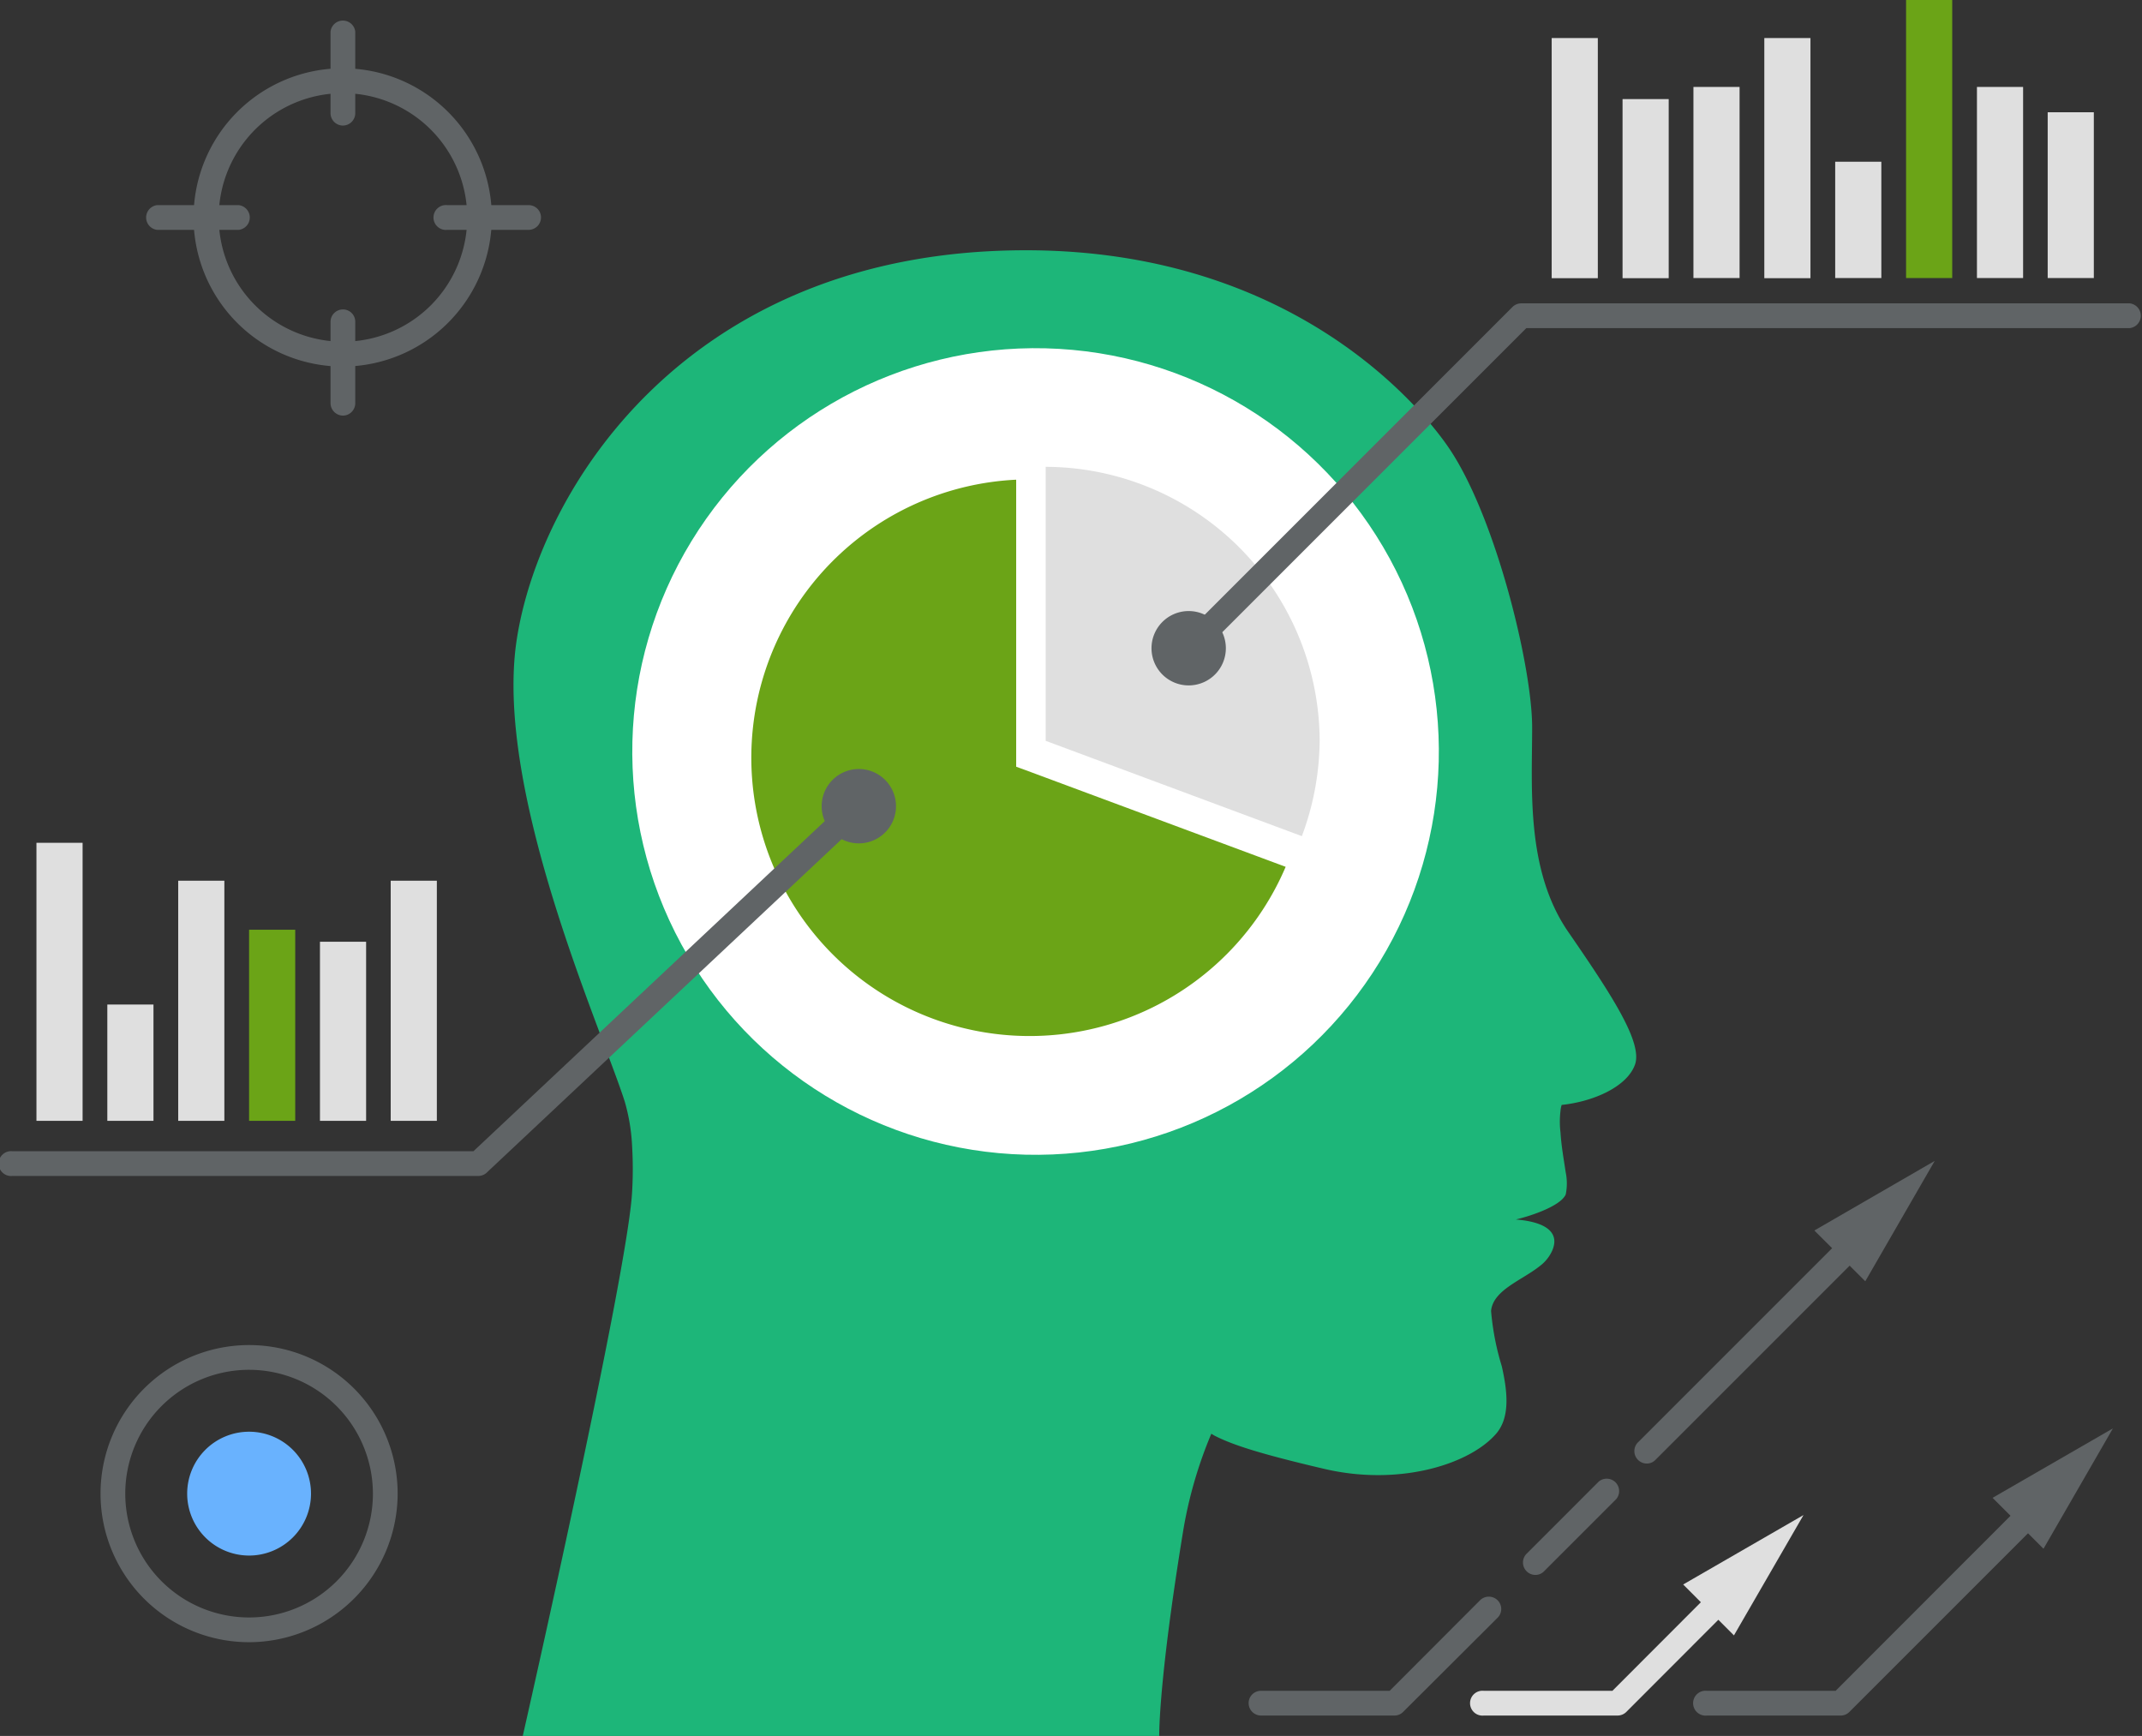
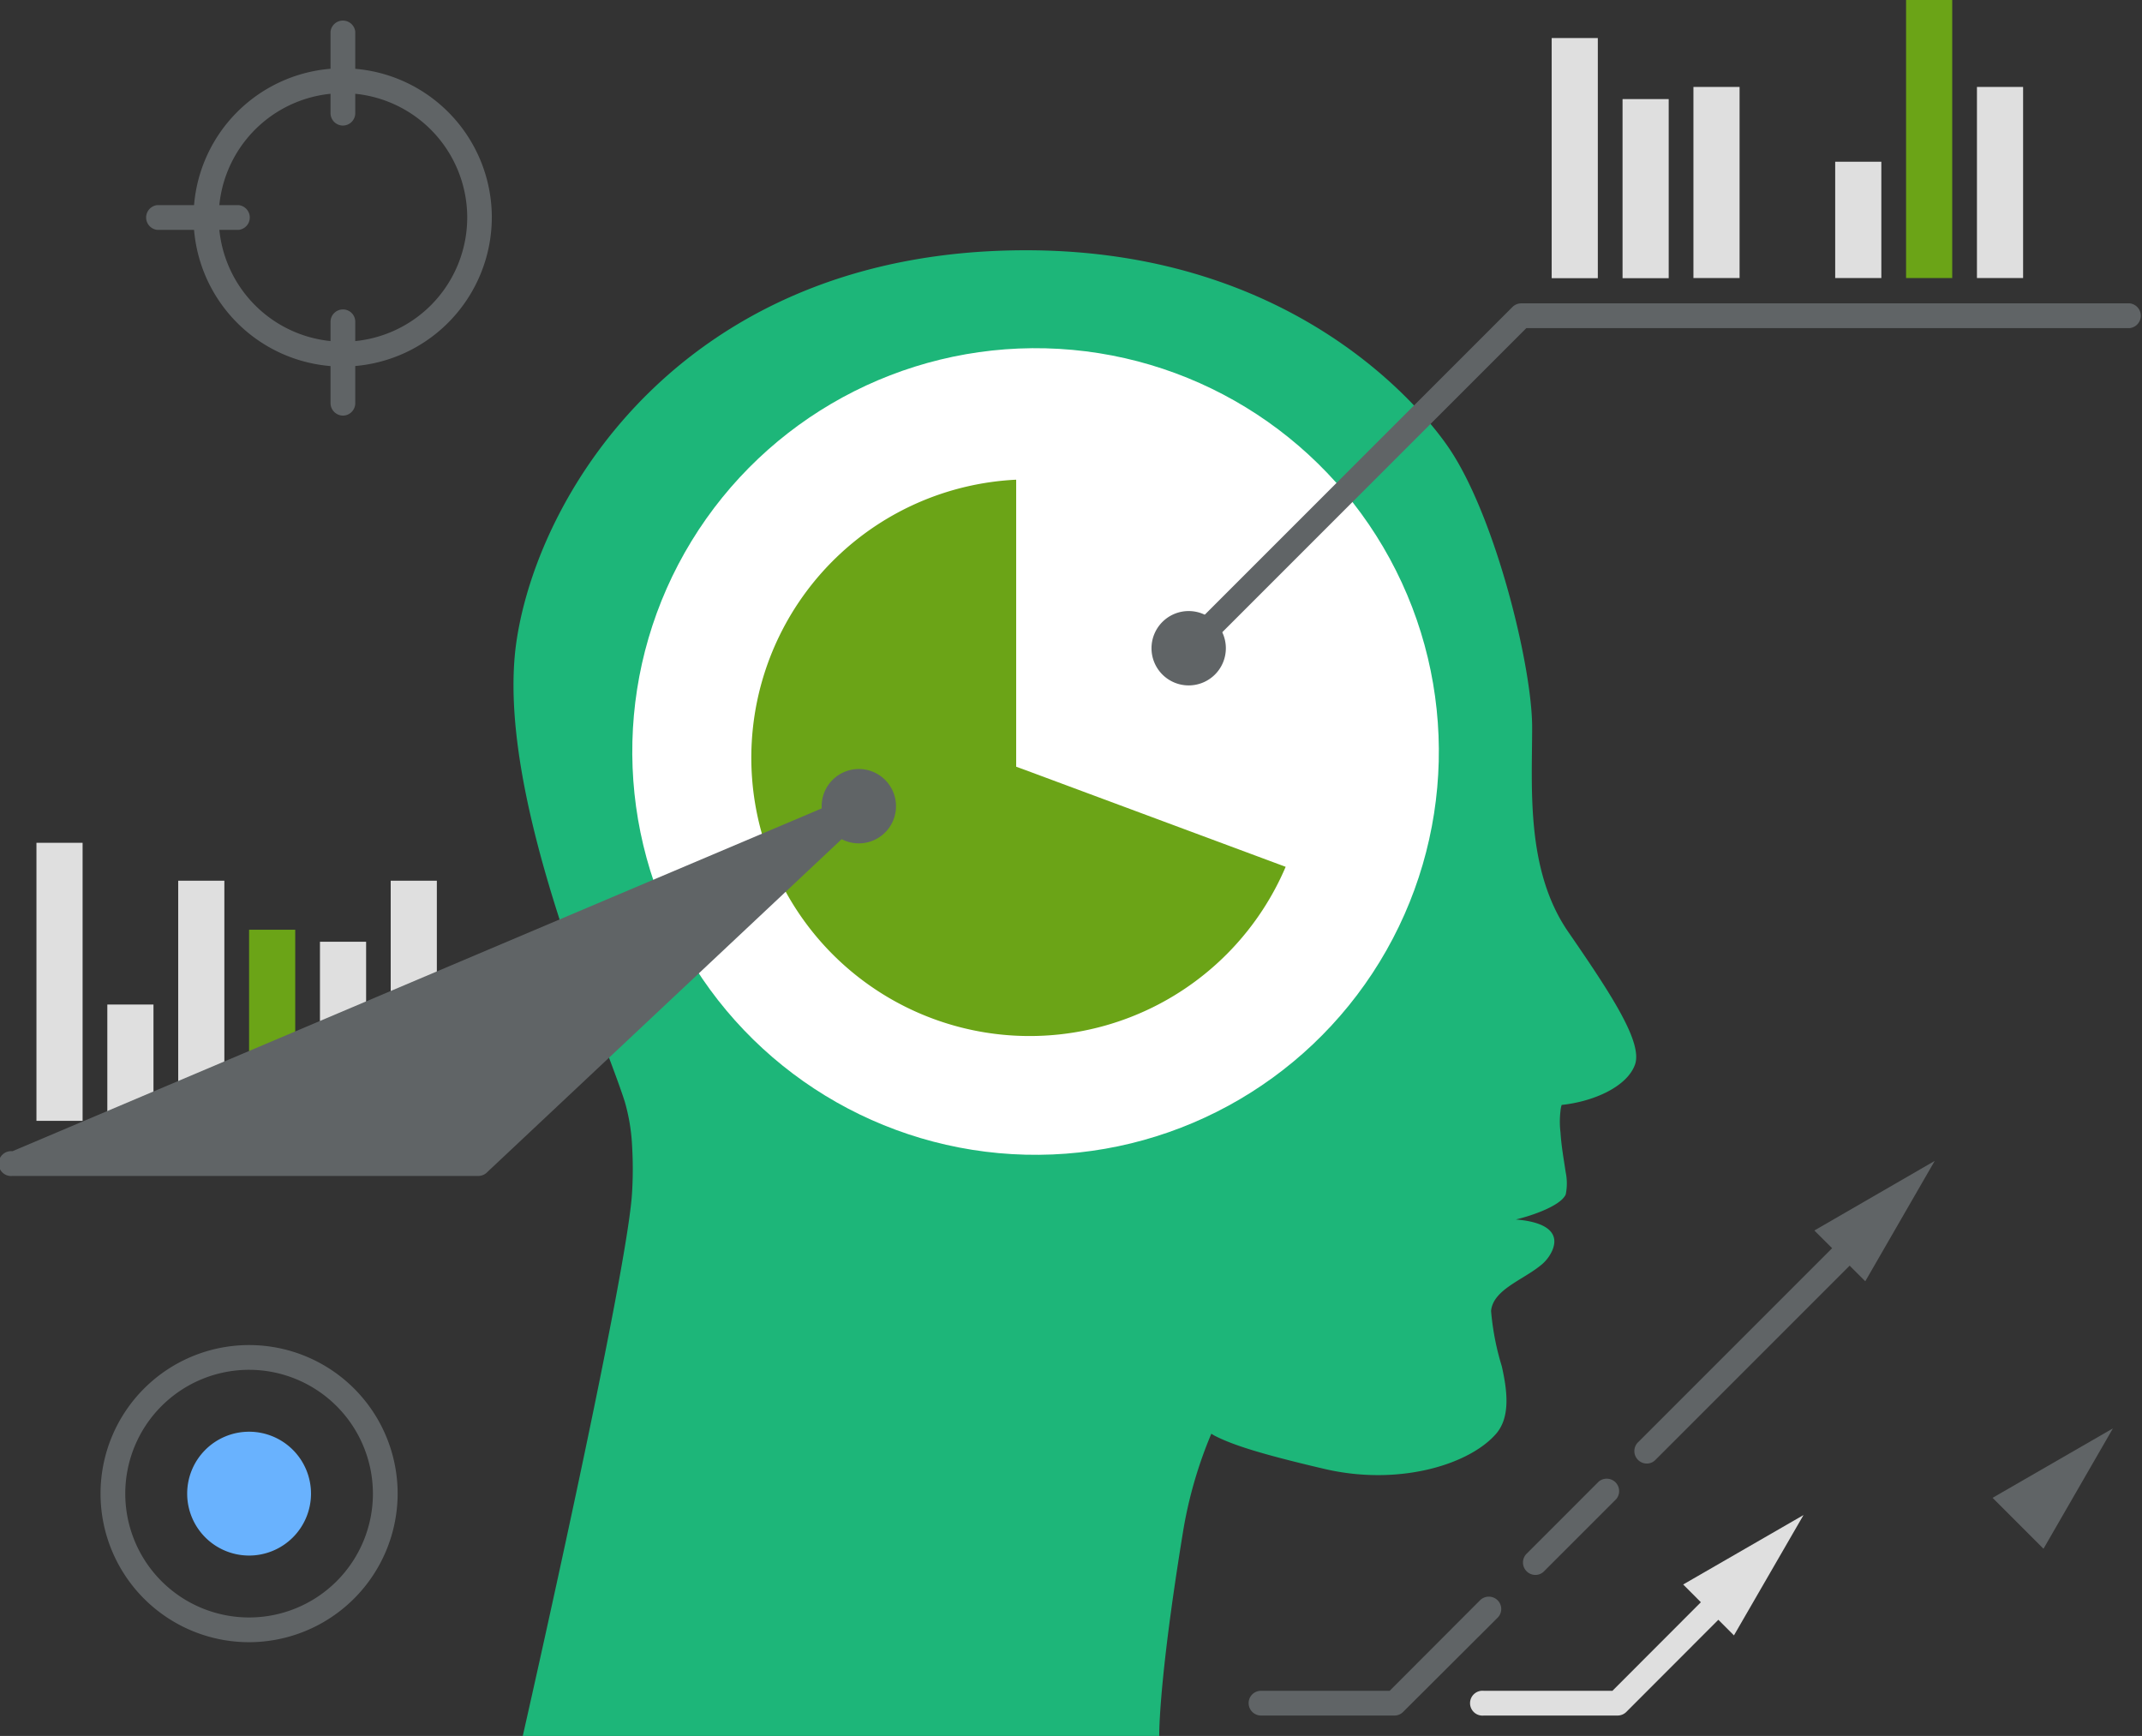
<svg xmlns="http://www.w3.org/2000/svg" viewBox="0 0 148.08 120">
  <rect x="0" y="0" width="148.08" height="120" fill="#333333" stroke="none" />
  <defs>
    <style>.cls-1{fill:#dfdfdf;}.cls-2{fill:#6ba417;}.cls-3{fill:#1db679;}.cls-4{fill:#fff;}.cls-5{fill:#606466;}.cls-6{fill:#69b2fe;}</style>
  </defs>
  <g id="Layer_2" data-name="Layer 2">
    <g id="Layer_1-2" data-name="Layer 1">
-       <rect class="cls-1" x="121.97" y="2.63" width="3.19" height="16.6" />
      <rect class="cls-1" x="117.07" y="6.01" width="3.19" height="13.21" />
      <rect class="cls-1" x="112.17" y="6.85" width="3.19" height="12.38" />
      <rect class="cls-1" x="107.27" y="2.63" width="3.19" height="16.6" />
-       <rect class="cls-1" x="141.56" y="7.76" width="3.19" height="11.46" />
      <rect class="cls-1" x="136.67" y="6.01" width="3.19" height="13.21" />
      <rect class="cls-2" x="131.77" width="3.19" height="19.22" />
      <rect class="cls-1" x="126.87" y="11.18" width="3.19" height="8.04" />
      <rect class="cls-1" x="12.32" y="60.88" width="3.19" height="16.6" />
      <rect class="cls-2" x="17.22" y="64.27" width="3.19" height="13.21" />
      <rect class="cls-1" x="22.12" y="65.1" width="3.19" height="12.38" />
      <rect class="cls-1" x="27.01" y="60.88" width="3.19" height="16.6" />
      <rect class="cls-1" x="2.52" y="58.26" width="3.19" height="19.22" />
      <rect class="cls-1" x="7.42" y="69.44" width="3.19" height="8.04" />
      <path class="cls-3" d="M80.14,120h-44s7.29-32.08,7.56-37.64a26.56,26.56,0,0,0,0-3.1,13.27,13.27,0,0,0-.51-3.11c-1.59-5-9.06-21.5-7.47-31.92S47.55,17.3,70.92,17.3c18.63,0,27.54,11.08,29.34,13.81,3.18,4.81,5.66,15,5.66,19.17s-.45,9.86,2.49,14.13,5.17,7.64,4.62,9.18-2.88,2.56-5.07,2.79a1.75,1.75,0,0,0-.08.41,6.21,6.21,0,0,0,0,1.5c.06.95.24,1.95.36,2.75a3.79,3.79,0,0,1,0,1.53c-.34.77-2.27,1.45-3.45,1.73,2.15.17,3.08.94,2.49,2.21a2.75,2.75,0,0,1-.82,1c-1.25,1-3.24,1.66-3.38,3.11a18.22,18.22,0,0,0,.74,3.82c.39,1.72.6,3.52-.39,4.67-1.87,2.15-6.73,3.62-11.83,2.44-4.76-1.11-6.51-1.73-7.64-2.31l-.22-.13a30,30,0,0,0-1.93,6.62C80.07,116.34,80.14,120,80.14,120Z" />
      <circle class="cls-4" cx="71.59" cy="51.95" r="27.88" transform="translate(17.87 122.22) rotate(-88.57)" />
      <path class="cls-2" d="M88.88,59.92A19.24,19.24,0,1,1,70.25,33.16V53l.63.23Z" />
-       <path class="cls-1" d="M91.23,51.21A19.21,19.21,0,0,1,90,57.8L72.29,51.21V32.27A19,19,0,0,1,91.23,51.21Z" />
      <path class="cls-5" d="M82.1,45.75a.85.85,0,0,1-.61-.25.86.86,0,0,1,0-1.21l23.07-23.07a.86.86,0,0,1,.61-.25h42.06a.86.86,0,0,1,0,1.71H105.52L82.7,45.5A.85.85,0,0,1,82.1,45.75Z" />
      <path class="cls-5" d="M84,46.62A2.57,2.57,0,1,1,84,43,2.57,2.57,0,0,1,84,46.62Z" />
-       <path class="cls-5" d="M33.07,81.29H.86a.86.86,0,1,1,0-1.71H32.73L58.89,55a.85.85,0,0,1,1.21,0,.86.86,0,0,1,0,1.21l-26.4,24.8A.86.86,0,0,1,33.07,81.29Z" />
+       <path class="cls-5" d="M33.07,81.29H.86a.86.86,0,1,1,0-1.71L58.89,55a.85.85,0,0,1,1.21,0,.86.86,0,0,1,0,1.21l-26.4,24.8A.86.86,0,0,1,33.07,81.29Z" />
      <path class="cls-5" d="M57.62,53.85a2.57,2.57,0,1,1-.12,3.64A2.57,2.57,0,0,1,57.62,53.85Z" />
      <path class="cls-5" d="M23.71,25.34A10.31,10.31,0,1,1,34,15,10.33,10.33,0,0,1,23.71,25.34Zm0-18.9A8.59,8.59,0,1,0,32.3,15,8.6,8.6,0,0,0,23.71,6.44Z" />
      <path class="cls-5" d="M23.71,8.68a.86.86,0,0,1-.86-.86V2.19a.86.86,0,0,1,1.71,0V7.82A.86.86,0,0,1,23.71,8.68Z" />
      <path class="cls-5" d="M16.5,15.89H10.87a.86.86,0,0,1,0-1.71H16.5a.86.86,0,0,1,0,1.71Z" />
      <path class="cls-5" d="M23.71,28.73a.87.87,0,0,1-.86-.86V22.24a.86.86,0,0,1,.86-.85.85.85,0,0,1,.85.85v5.63A.86.86,0,0,1,23.71,28.73Z" />
-       <path class="cls-5" d="M36.55,15.89H30.92a.86.86,0,1,1,0-1.71h5.63a.85.85,0,0,1,.85.85A.86.86,0,0,1,36.55,15.89Z" />
-       <path class="cls-5" d="M127.23,118.59H118a.86.86,0,1,1,0-1.71h8.9l13.3-13.31a.86.86,0,0,1,1.21,1.21l-13.56,13.56A.84.84,0,0,1,127.23,118.59Z" />
      <polygon class="cls-5" points="141.27 107.06 146.07 98.74 137.75 103.54 141.27 107.06" />
      <path class="cls-1" d="M111.82,118.59h-9.24a.86.86,0,1,1,0-1.71h8.89l7.31-7.32a.86.86,0,0,1,1.21,0,.85.85,0,0,1,0,1.21l-7.56,7.57A.86.86,0,0,1,111.82,118.59Z" />
      <polygon class="cls-1" points="119.87 113.05 124.68 104.73 116.36 109.53 119.87 113.05" />
      <path class="cls-5" d="M113.84,101.17a.86.86,0,0,1-.61-1.46l14.63-14.63a.86.86,0,1,1,1.21,1.21l-14.63,14.63A.82.82,0,0,1,113.84,101.17Z" />
      <polygon class="cls-5" points="128.95 88.57 133.75 80.25 125.43 85.06 128.95 88.57" />
      <path class="cls-5" d="M106.14,108.87a.86.86,0,0,1-.61-1.46l5-5a.86.86,0,0,1,1.21,1.21l-5,5A.83.83,0,0,1,106.14,108.87Z" />
      <path class="cls-5" d="M96.42,118.59H87.17a.86.86,0,0,1-.85-.86.85.85,0,0,1,.85-.85h8.9l6.25-6.26a.86.86,0,0,1,1.21,0,.85.85,0,0,1,0,1.21L97,118.34A.84.84,0,0,1,96.42,118.59Z" />
      <path class="cls-5" d="M17.22,113.52a10.27,10.27,0,1,1,10.27-10.27A10.29,10.29,0,0,1,17.22,113.52Zm0-18.83a8.56,8.56,0,1,0,8.56,8.56A8.57,8.57,0,0,0,17.22,94.69Z" />
      <path class="cls-6" d="M21.5,103.25a4.28,4.28,0,1,0-4.28,4.28A4.28,4.28,0,0,0,21.5,103.25Z" />
    </g>
  </g>
</svg>